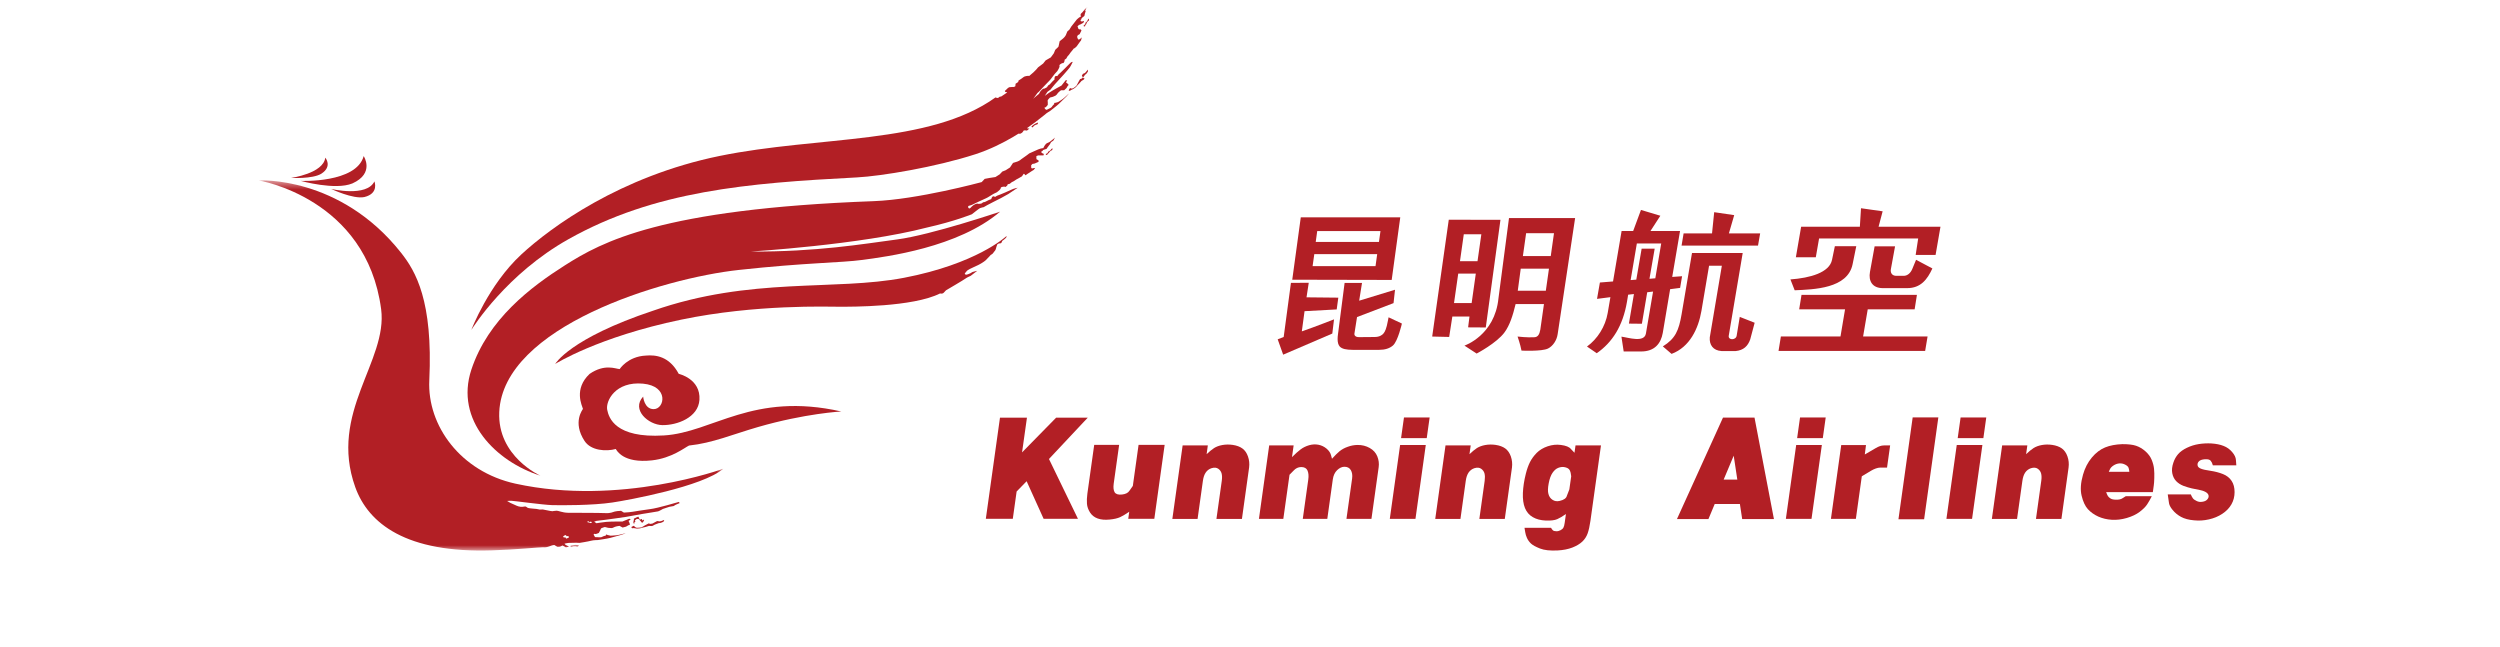
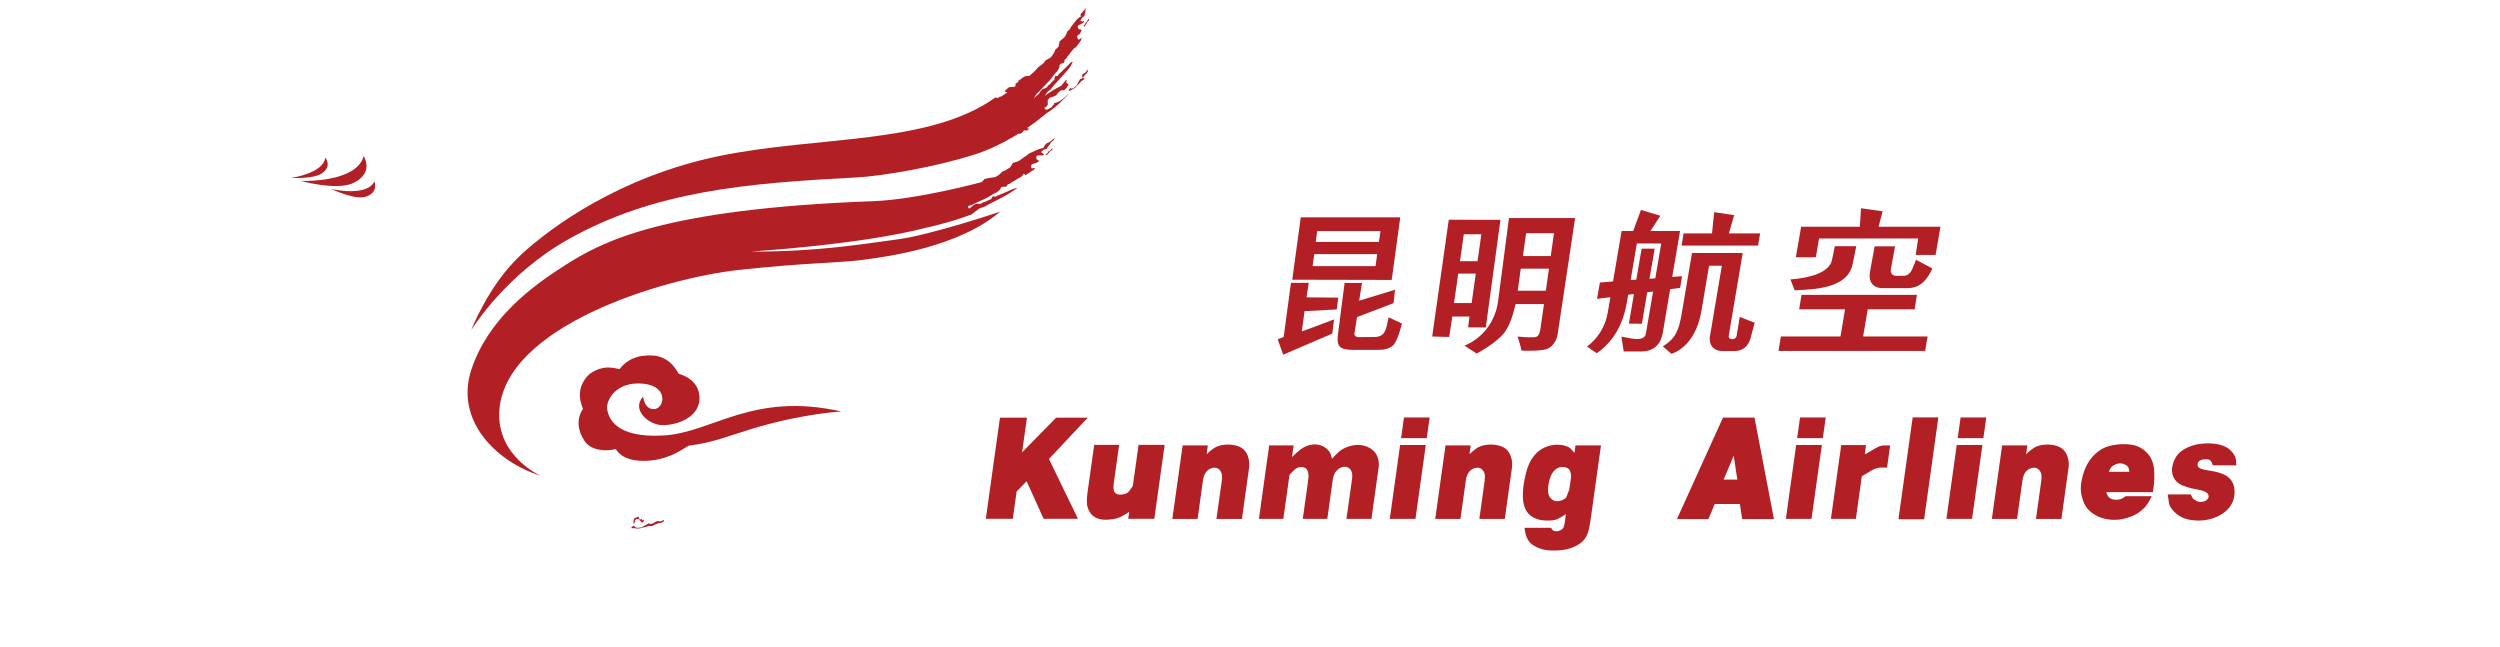
<svg xmlns="http://www.w3.org/2000/svg" xmlns:xlink="http://www.w3.org/1999/xlink" width="232px" height="60px" viewBox="0 0 232 60" version="1.1">
  <title>05.昆明航空</title>
  <desc>Created with Sketch.</desc>
  <defs>
-     <polygon id="path-1" points="0 0.646 43.12 0.646 43.12 34.999 0 34.999" />
-     <polygon id="path-3" points="0.313 0.412 1.971 0.412 1.971 1.667 0.313 1.667" />
    <polygon id="path-5" points="1.442 1.242 3.1 1.242 3.1 2.115 1.442 2.115" />
  </defs>
  <g id="05.昆明航空" stroke="none" stroke-width="1" fill="none" fill-rule="evenodd">
    <g id="05" transform="translate(0, -25)">
      <rect id="矩形复制-10" x="0" y="0" width="232" height="110" />
      <g id="编组" transform="translate(24, 24)">
        <polygon id="Fill-1" fill="#B21F25" points="76.034 49.145 72.848 49.145 71.271 45.658 70.343 46.61 69.988 49.145 67.485 49.145 68.798 39.762 71.301 39.762 70.847 42.982 74.007 39.762 76.941 39.762 73.344 43.595" />
        <g transform="translate(0, 0.425)">
          <path d="M81.659,41.86 L84.079,41.86 L83.121,48.72 L80.701,48.72 L80.794,48.065 C80.472,48.283 80.194,48.452 79.952,48.565 C79.711,48.676 79.383,48.752 78.967,48.79 C78.543,48.833 78.173,48.801 77.863,48.69 C77.552,48.577 77.318,48.388 77.154,48.132 C76.988,47.867 76.892,47.602 76.87,47.327 C76.849,47.055 76.86,46.743 76.907,46.395 L77.542,41.86 L79.856,41.86 L79.352,45.458 C79.304,45.806 79.332,46.07 79.436,46.252 C79.546,46.431 79.769,46.502 80.113,46.468 C80.454,46.431 80.683,46.316 80.806,46.123 L81.127,45.668 L81.659,41.86 Z" id="Fill-2" fill="#B21F25" />
          <path d="M91.251,48.732 L88.885,48.732 L89.381,45.195 C89.417,44.93 89.414,44.705 89.368,44.522 C89.32,44.337 89.217,44.187 89.053,44.073 C88.89,43.962 88.681,43.945 88.424,44.025 C88.204,44.098 88.023,44.232 87.896,44.42 C87.761,44.612 87.674,44.872 87.629,45.195 L87.135,48.732 L84.794,48.732 L85.749,41.905 L88.086,41.905 L87.975,42.723 C88.234,42.475 88.464,42.285 88.671,42.153 C88.875,42.025 89.129,41.928 89.436,41.873 C89.739,41.818 90.059,41.813 90.39,41.86 C90.765,41.915 91.068,42.027 91.297,42.195 C91.529,42.365 91.7,42.61 91.814,42.94 C91.929,43.27 91.962,43.607 91.917,43.962 L91.251,48.732 Z" id="Fill-4" fill="#B21F25" />
          <path d="M100.951,48.727 L101.477,44.977 C101.518,44.669 101.478,44.41 101.356,44.2 C101.233,43.99 101.029,43.887 100.751,43.89 C100.522,43.895 100.298,44.002 100.086,44.205 C99.871,44.412 99.736,44.699 99.685,45.06 L99.173,48.727 L96.898,48.727 L97.407,45.085 C97.457,44.74 97.43,44.459 97.338,44.243 C97.243,44.025 97.048,43.917 96.751,43.917 C96.476,43.92 96.24,44.032 96.045,44.248 L95.667,44.632 L95.092,48.727 L92.829,48.727 L93.782,41.905 L96.05,41.905 L95.897,42.997 C96.196,42.695 96.462,42.457 96.694,42.282 C96.927,42.107 97.192,41.978 97.492,41.89 C97.794,41.807 98.082,41.792 98.359,41.849 C98.637,41.904 98.886,42.025 99.11,42.212 C99.329,42.4 99.468,42.607 99.526,42.839 L99.609,43.148 C99.876,42.85 100.114,42.614 100.318,42.444 C100.524,42.279 100.777,42.139 101.076,42.035 C101.374,41.927 101.674,41.87 101.974,41.867 C102.394,41.86 102.771,41.957 103.111,42.148 C103.448,42.337 103.682,42.599 103.814,42.927 C103.947,43.255 103.99,43.592 103.94,43.937 L103.27,48.727 L100.951,48.727 Z" id="Fill-6" fill="#B21F25" />
          <path d="M106.019,41.235 L106.289,39.313 L108.671,39.313 L108.401,41.235 L106.019,41.235 Z M105.931,41.873 L108.312,41.873 L107.355,48.727 L104.973,48.727 L105.931,41.873 Z" id="Fill-8" fill="#B21F25" />
          <path d="M115.644,48.732 L113.284,48.732 L113.778,45.195 C113.813,44.93 113.809,44.705 113.765,44.522 C113.717,44.337 113.612,44.187 113.448,44.073 C113.286,43.962 113.075,43.945 112.818,44.025 C112.598,44.098 112.424,44.232 112.289,44.42 C112.157,44.612 112.067,44.872 112.023,45.195 L111.529,48.732 L109.19,48.732 L110.144,41.905 L112.483,41.905 L112.367,42.723 C112.628,42.475 112.861,42.285 113.062,42.153 C113.271,42.025 113.526,41.928 113.829,41.873 C114.134,41.818 114.453,41.813 114.787,41.86 C115.16,41.915 115.462,42.027 115.694,42.195 C115.921,42.365 116.095,42.61 116.21,42.94 C116.321,43.27 116.356,43.607 116.311,43.962 L115.644,48.732 Z" id="Fill-10" fill="#B21F25" />
          <path d="M121.808,44.773 C121.79,44.54 121.74,44.347 121.664,44.2 C121.583,44.053 121.407,43.958 121.137,43.917 C120.968,43.895 120.787,43.922 120.598,43.995 C120.407,44.07 120.233,44.223 120.074,44.452 C119.915,44.682 119.796,45.012 119.718,45.437 C119.637,45.862 119.63,46.187 119.693,46.407 C119.754,46.652 119.882,46.835 120.078,46.96 C120.267,47.087 120.489,47.118 120.737,47.06 C121.124,46.972 121.349,46.813 121.407,46.582 L121.636,45.988 L121.808,44.773 Z M122.209,41.905 L124.571,41.905 L123.59,48.923 C123.524,49.383 123.441,49.765 123.335,50.07 C123.227,50.37 123.061,50.627 122.833,50.84 C122.602,51.057 122.3,51.235 121.916,51.387 C121.531,51.538 121.075,51.627 120.547,51.657 C119.85,51.692 119.303,51.632 118.911,51.477 C118.516,51.32 118.238,51.168 118.075,51.017 C117.914,50.863 117.793,50.695 117.704,50.503 C117.621,50.315 117.565,50.135 117.541,49.963 L117.473,49.555 L119.938,49.555 C119.985,49.647 120.041,49.723 120.104,49.783 C120.167,49.843 120.276,49.875 120.432,49.875 C120.558,49.88 120.688,49.848 120.82,49.778 C120.949,49.707 121.042,49.627 121.087,49.533 C121.135,49.443 121.175,49.302 121.201,49.112 L121.319,48.275 C121.021,48.488 120.754,48.645 120.512,48.752 C120.272,48.857 119.917,48.9 119.453,48.882 C118.979,48.863 118.576,48.76 118.243,48.565 C117.913,48.375 117.671,48.095 117.518,47.723 C117.367,47.353 117.303,46.888 117.324,46.33 C117.347,45.768 117.437,45.17 117.598,44.535 C117.699,44.128 117.828,43.768 117.977,43.467 C118.13,43.163 118.34,42.875 118.606,42.602 C118.874,42.335 119.217,42.13 119.627,41.99 C120.039,41.853 120.449,41.808 120.86,41.867 C121.321,41.928 121.629,42.053 121.773,42.235 L122.112,42.592 L122.209,41.905 Z" id="Fill-12" fill="#B21F25" />
          <path d="M136.888,42.864 L135.956,45.081 L137.223,45.081 L136.888,42.864 Z M135.895,39.326 L138.818,39.326 L140.621,48.746 L137.675,48.746 L137.463,47.346 L135.126,47.346 L134.542,48.746 L131.62,48.746 L135.895,39.326 Z" id="Fill-14" fill="#B21F25" />
          <path d="M142.774,41.235 L143.044,39.313 L145.426,39.313 L145.156,41.235 L142.774,41.235 Z M142.686,41.873 L145.068,41.873 L144.108,48.727 L141.728,48.727 L142.686,41.873 Z" id="Fill-16" fill="#B21F25" />
          <path d="M146.866,41.88 L149.164,41.88 L149.053,42.751 L150.079,42.153 C150.217,42.071 150.346,42.013 150.465,41.973 C150.585,41.933 150.704,41.911 150.827,41.911 L151.405,41.911 L151.117,43.968 L150.477,43.968 C150.362,43.968 150.228,43.996 150.072,44.051 C149.918,44.105 149.776,44.176 149.641,44.255 L148.776,44.773 L148.224,48.726 L145.91,48.726 L146.866,41.88 Z" id="Fill-18" fill="#B21F25" />
          <polygon id="Fill-20" fill="#B21F25" points="154.558 48.764 152.176 48.764 153.496 39.312 155.878 39.312" />
          <path d="M157.674,41.235 L157.944,39.313 L160.326,39.313 L160.056,41.235 L157.674,41.235 Z M157.586,41.873 L159.966,41.873 L159.008,48.727 L156.628,48.727 L157.586,41.873 Z" id="Fill-22" fill="#B21F25" />
          <path d="M167.3,48.732 L164.938,48.732 L165.43,45.195 C165.468,44.93 165.463,44.705 165.417,44.522 C165.369,44.337 165.266,44.187 165.1,44.073 C164.939,43.962 164.727,43.945 164.473,44.025 C164.253,44.098 164.074,44.232 163.943,44.42 C163.81,44.612 163.723,44.872 163.678,45.195 L163.182,48.732 L160.845,48.732 L161.8,41.905 L164.137,41.905 L164.023,42.723 C164.283,42.475 164.513,42.285 164.72,42.153 C164.926,42.025 165.178,41.928 165.485,41.873 C165.786,41.818 166.108,41.813 166.439,41.86 C166.811,41.915 167.117,42.027 167.348,42.195 C167.577,42.365 167.749,42.61 167.863,42.94 C167.978,43.27 168.011,43.607 167.964,43.962 L167.3,48.732 Z" id="Fill-24" fill="#B21F25" />
          <path d="M173.601,44.358 C173.596,44.233 173.571,44.115 173.535,44.002 C173.498,43.883 173.39,43.78 173.211,43.69 C173.036,43.6 172.85,43.562 172.658,43.58 C172.467,43.6 172.288,43.667 172.119,43.78 C171.952,43.892 171.841,44.015 171.789,44.152 L171.695,44.358 L173.601,44.358 Z M171.451,46.242 C171.507,46.4 171.56,46.522 171.61,46.605 C171.665,46.687 171.743,46.762 171.849,46.83 C171.955,46.9 172.114,46.94 172.321,46.945 C172.606,46.958 172.822,46.913 172.968,46.813 L173.268,46.625 L175.688,46.625 C175.545,46.905 175.401,47.157 175.257,47.378 C175.111,47.602 174.879,47.832 174.564,48.073 C174.246,48.315 173.845,48.503 173.364,48.645 C172.878,48.785 172.414,48.838 171.97,48.81 C171.521,48.785 171.105,48.683 170.713,48.51 C170.33,48.333 170.009,48.105 169.75,47.82 C169.495,47.535 169.303,47.118 169.173,46.573 C169.042,46.028 169.087,45.377 169.303,44.625 C169.477,44.01 169.75,43.48 170.125,43.032 C170.498,42.588 170.909,42.277 171.358,42.095 C171.807,41.913 172.338,41.813 172.948,41.792 C173.492,41.79 173.921,41.837 174.231,41.943 C174.541,42.048 174.834,42.223 175.103,42.463 C175.373,42.705 175.565,42.97 175.68,43.255 C175.797,43.543 175.87,43.822 175.895,44.085 C175.92,44.353 175.93,44.632 175.918,44.933 C175.91,45.232 175.895,45.458 175.872,45.608 L175.784,46.242 L171.451,46.242 Z" id="Fill-26" fill="#B21F25" />
          <path d="M181.352,43.756 C181.309,43.584 181.244,43.446 181.156,43.338 C181.073,43.226 180.894,43.178 180.623,43.193 C180.351,43.211 180.16,43.278 180.054,43.393 C179.946,43.506 179.908,43.636 179.94,43.778 C179.961,43.894 180.061,43.993 180.238,44.066 C180.419,44.141 180.719,44.208 181.135,44.266 C181.554,44.328 181.939,44.428 182.293,44.569 C182.642,44.709 182.908,44.919 183.092,45.198 C183.278,45.478 183.368,45.824 183.369,46.241 C183.369,46.658 183.271,47.044 183.069,47.391 C182.874,47.728 182.592,48.018 182.227,48.258 C181.861,48.499 181.45,48.671 180.991,48.773 C180.53,48.881 180.069,48.909 179.606,48.861 C179.114,48.818 178.716,48.714 178.406,48.544 C178.098,48.378 177.833,48.164 177.621,47.901 C177.403,47.643 177.287,47.403 177.272,47.188 L177.166,46.453 L179.306,46.453 C179.364,46.598 179.429,46.718 179.497,46.813 C179.563,46.906 179.683,46.991 179.845,47.066 C180.009,47.149 180.187,47.174 180.376,47.139 C180.565,47.114 180.705,47.053 180.8,46.958 C180.898,46.863 180.952,46.764 180.961,46.654 C180.971,46.514 180.909,46.394 180.77,46.291 C180.632,46.191 180.439,46.111 180.187,46.058 L179.396,45.896 C179.155,45.843 178.899,45.761 178.627,45.663 C178.358,45.558 178.133,45.413 177.95,45.224 C177.768,45.034 177.645,44.791 177.587,44.494 C177.528,44.199 177.564,43.863 177.695,43.489 C177.795,43.193 177.939,42.938 178.131,42.714 C178.325,42.493 178.595,42.299 178.947,42.129 C179.301,41.959 179.668,41.844 180.054,41.784 C180.439,41.724 180.826,41.706 181.213,41.726 C181.662,41.756 182.043,41.833 182.351,41.958 C182.665,42.079 182.93,42.269 183.147,42.529 C183.368,42.786 183.482,43.029 183.494,43.263 L183.53,43.756 L181.352,43.756 Z" id="Fill-28" fill="#B21F25" />
          <path d="M111.485,24.817 L111.84,22.312 L113.469,22.312 L113.113,24.817 L111.485,24.817 Z M112.955,25.964 L112.569,28.697 L110.933,28.697 L111.324,25.964 L112.955,25.964 Z M112.241,30.954 L113.88,30.964 L115.243,20.974 L110.446,20.966 L108.907,31.807 L110.484,31.844 L110.777,29.949 L112.368,29.949 L112.241,30.954 Z" id="Fill-30" fill="#B21F25" />
          <path d="M120.21,22.216 L119.91,24.338 L117.324,24.338 L117.624,22.216 L120.21,22.216 Z M119.745,25.505 L119.453,27.555 L116.849,27.555 L117.125,25.505 L119.745,25.505 Z M117.195,33.111 C117.195,33.111 119.077,33.206 119.657,32.918 C120.109,32.691 120.469,32.166 120.552,31.575 L122.171,20.813 L116.035,20.813 L115.057,28.26 C114.715,31.705 111.901,32.648 111.901,32.648 L113.031,33.385 C113.031,33.385 114.873,32.428 115.615,31.425 C116.106,30.761 116.393,29.851 116.648,28.795 L119.279,28.795 L118.941,31.17 C118.864,31.625 118.7,31.86 118.39,31.87 C117.764,31.916 116.83,31.806 116.83,31.806 C116.83,31.806 117.082,32.516 117.195,33.111 L117.195,33.111 Z" id="Fill-32" fill="#B21F25" />
          <path d="M137.723,24.052 L136.428,31.726 C136.353,32.161 137.089,32.161 137.161,31.734 L137.449,29.982 L138.832,30.526 L138.422,32.064 C138.205,32.696 137.792,33.082 137.075,33.152 L135.753,33.152 C134.973,33.101 134.613,32.577 134.668,31.881 L135.787,25.237 L134.601,25.237 L133.892,29.431 C133.61,31.066 132.816,32.779 131.122,33.416 L130.311,32.721 C131.478,31.997 131.79,31.252 132.049,29.757 L133.018,24.052 L137.723,24.052 Z M128.862,27.697 L128.367,30.619 L127.162,30.606 L127.629,27.862 L127.092,27.922 L126.981,28.597 C126.595,30.842 125.617,32.354 124.178,33.354 L123.273,32.734 C124.241,32.039 124.982,30.871 125.194,29.622 L125.446,28.151 L124.204,28.311 L124.47,26.792 L125.69,26.694 L126.485,22.011 L127.558,22.011 L128.282,20.057 L130.081,20.596 L129.164,22.011 L131.908,22.011 L131.182,26.274 L132.097,26.209 L131.914,27.292 L130.988,27.412 L130.306,31.466 C130.129,32.461 129.544,33.192 128.291,33.192 L126.678,33.192 L126.469,31.816 C127.082,31.892 128.589,32.407 128.741,31.529 L129.405,27.631 L128.862,27.697 Z M128.344,23.654 L129.554,23.654 L129.071,26.447 L129.613,26.401 L130.16,23.171 L127.899,23.171 L127.323,26.567 L127.848,26.526 L128.344,23.654 Z M132.049,23.369 L132.239,22.236 L134.876,22.236 L135.077,20.266 L136.934,20.539 L136.441,22.236 L139.342,22.236 L139.143,23.369 L132.049,23.369 Z M148.262,23.421 L147.921,25.097 C147.458,27.361 144.338,27.432 142.546,27.514 L142.152,26.506 C143.989,26.369 145.771,25.872 146.013,24.684 L146.275,23.421 L148.262,23.421 Z M151.861,23.437 L151.473,25.556 C151.413,25.891 151.581,26.172 151.977,26.172 L152.665,26.172 C153.015,26.172 153.301,25.909 153.451,25.556 L153.812,24.684 L155.325,25.487 C154.848,26.526 154.231,27.314 152.981,27.314 L150.73,27.314 C149.744,27.314 149.379,26.646 149.535,25.799 L149.964,23.437 L151.861,23.437 Z M142.656,24.451 L143.145,21.616 L148.595,21.616 L148.701,19.899 L150.709,20.184 L150.331,21.616 L156.076,21.616 L155.622,24.232 L153.774,24.232 L154.008,22.702 L144.811,22.702 L144.506,24.451 L142.656,24.451 Z M143.181,27.936 L153.891,27.936 L153.678,29.279 L149.326,29.279 L148.895,31.802 L154.878,31.802 L154.654,33.139 L141.048,33.139 L141.265,31.802 L146.797,31.802 L147.221,29.279 L142.964,29.279 L143.181,27.936 Z" id="Fill-34" fill="#B21F25" />
          <path d="M101.932,29.998 L105.321,28.704 L105.457,27.463 C105.457,27.463 103.806,27.961 102.131,28.48 L102.395,26.829 L100.779,26.829 L100.167,31.575 C100.142,31.743 100.13,31.899 100.13,32.038 C100.13,32.341 100.187,32.578 100.334,32.739 C100.555,32.965 100.951,33.036 101.538,33.041 L103.983,33.041 C104.523,33.041 104.954,32.908 105.266,32.636 C105.728,32.231 106.096,30.601 106.096,30.601 L104.86,30.02 L104.798,30.338 C104.664,31.076 104.525,31.363 104.389,31.52 C104.266,31.674 104.006,31.851 103.554,31.849 L102.141,31.861 C101.719,31.873 101.67,31.626 101.689,31.541 C101.7,31.468 101.932,29.998 101.932,29.998" id="Fill-36" fill="#B21F25" />
          <path d="M95.126,31.847 L95.799,26.827 L97.452,26.817 L97.245,28.167 L100.195,28.198 L100.046,29.29 L97.062,29.452 L96.809,31.327 C98.052,30.898 99.799,30.21 99.799,30.21 L99.638,31.529 L95.078,33.489 L94.569,32.063 L95.126,31.847 Z" id="Fill-38" fill="#B21F25" />
          <path d="M103.967,23.027 L98.099,23.027 L98.238,22.018 L104.108,22.018 L103.967,23.027 Z M103.649,25.272 L97.809,25.272 L97.967,24.157 L103.803,24.159 L103.649,25.272 Z M96.712,20.744 C96.64,21.268 95.921,26.532 95.921,26.532 L105.149,26.553 C105.149,26.553 105.933,20.828 105.945,20.744 L96.712,20.744 Z" id="Fill-40" fill="#B21F25" />
          <path d="M3.908,17.361 C3.908,17.361 9.065,17.588 9.751,15.059 C9.751,15.059 10.802,16.654 8.699,17.598 C7.104,18.256 3.908,17.361 3.908,17.361" id="Fill-42" fill="#B21F25" />
          <path d="M3.01,17.086 C3.01,17.086 6.005,16.674 6.187,15.206 C6.187,15.206 6.887,16.018 5.806,16.704 C4.981,17.195 3.01,17.086 3.01,17.086" id="Fill-44" fill="#B21F25" />
          <path d="M6.731,18.108 C6.731,18.108 10.038,18.898 10.746,17.407 C10.746,17.407 11.197,18.522 9.816,18.86 C8.773,19.083 6.731,18.108 6.731,18.108" id="Fill-46" fill="#B21F25" />
          <path d="M54.073,38.761 C54.073,38.761 50.738,38.933 46.342,40.203 C44.009,40.878 42.126,41.691 39.942,41.921 C39.542,42.111 38.34,43.091 36.51,43.296 C33.808,43.599 33.225,42.354 33.144,42.241 C32.257,42.486 30.846,42.408 30.248,41.499 C29.089,39.731 30.105,38.554 30.097,38.519 C30.019,38.223 29.218,36.681 30.715,35.273 C32.116,34.313 33.109,34.799 33.505,34.826 C33.505,34.826 34.246,33.656 35.93,33.573 C36.843,33.493 38.107,33.626 38.987,35.268 C38.987,35.268 41.037,35.721 40.908,37.684 C40.797,39.334 38.821,40.046 37.465,40.026 C36.195,40.011 34.553,38.604 35.685,37.378 C35.685,37.378 35.773,38.549 36.668,38.543 C37.679,38.538 38.107,36.404 35.668,36.178 C33.104,35.943 32.185,37.799 32.35,38.609 C32.494,39.334 33.084,41.261 37.616,40.984 C42.148,40.708 45.849,36.906 54.073,38.761" id="Fill-48" fill="#B21F25" />
          <path d="M19.743,34.877 C21.296,30.188 25.268,27.203 28.418,25.201 C31.839,23.031 37.311,19.973 57.074,19.242 C61.142,19.094 67.101,17.473 67.101,17.473 L67.379,17.174 L67.817,17.091 L68.376,17.004 L68.773,16.753 L69.01,16.499 L69.33,16.371 L69.727,16.117 L70.008,15.694 C70.008,15.694 70.164,15.654 70.405,15.569 C70.643,15.482 70.763,15.357 70.763,15.357 L71.001,15.188 L71.24,15.019 L71.518,14.809 L72.342,14.441 L72.583,14.359 L72.82,14.316 C72.82,14.316 72.977,13.938 73.179,13.852 C73.232,13.828 73.337,13.793 73.42,13.736 C73.647,13.582 73.896,13.346 73.896,13.346 C73.896,13.346 73.814,13.508 73.783,13.574 C73.751,13.643 73.632,13.694 73.569,13.744 C73.506,13.796 73.436,13.957 73.436,13.957 L73.232,14.224 L73.121,14.391 C73.121,14.391 72.918,14.461 72.855,14.476 C72.792,14.494 72.806,14.494 72.758,14.561 C72.71,14.627 72.649,14.611 72.649,14.611 L72.636,14.726 L72.727,14.794 L72.869,14.859 L72.836,14.994 L72.492,14.994 L72.349,14.994 L72.177,15.061 L72.177,15.277 C72.177,15.344 72.223,15.379 72.223,15.379 L72.349,15.429 L72.397,15.546 L72.334,15.613 L72.006,15.754 L71.802,15.791 L71.694,15.908 L71.694,16.109 C71.694,16.174 71.77,16.209 71.77,16.209 L71.928,16.174 L72.069,16.159 L71.928,16.343 L71.737,16.459 L71.328,16.727 L71.17,16.844 C71.17,16.844 71.107,16.779 71.046,16.711 C70.983,16.644 70.889,16.911 70.824,16.946 C70.763,16.977 70.509,17.129 70.509,17.129 L70.322,17.227 L70.07,17.394 L69.896,17.479 L69.707,17.629 L69.516,17.679 L69.471,17.797 L69.312,17.929 C69.312,17.929 69.249,17.863 69.029,17.913 C68.808,17.966 68.901,18.014 68.84,18.114 C68.777,18.216 68.51,18.416 68.51,18.416 C68.51,18.416 68.274,18.531 68.195,18.567 C68.115,18.598 67.658,18.918 67.517,18.968 C67.376,19.017 66.192,19.586 66.192,19.586 C66.192,19.586 65.99,19.669 65.926,19.669 C65.864,19.669 65.833,19.771 65.833,19.771 C65.833,19.771 65.864,19.904 65.942,19.921 C66.022,19.938 66.149,19.771 66.149,19.771 L66.305,19.636 C66.305,19.636 66.4,19.569 66.509,19.519 C66.618,19.469 66.698,19.469 66.698,19.469 C66.698,19.469 66.918,19.402 66.744,19.469 C66.572,19.534 67.061,19.469 67.061,19.469 L67.187,19.386 C67.187,19.386 67.233,19.334 67.313,19.334 C67.393,19.334 67.533,19.251 67.533,19.251 L67.771,19.133 L67.991,19.051 C67.991,19.051 68.006,18.934 68.1,18.831 C68.195,18.733 68.337,18.851 68.337,18.851 L68.54,18.733 C68.54,18.733 68.699,18.681 68.808,18.633 C68.919,18.584 69.629,18.299 69.851,18.181 C70.07,18.064 70.448,17.996 70.448,17.996 C70.448,17.996 69.74,18.464 69.564,18.584 C69.393,18.698 68.445,19.199 68.148,19.334 C67.85,19.469 67.282,19.802 67.282,19.802 C67.282,19.802 67.061,19.837 66.95,19.886 C66.841,19.938 66.192,20.457 66.192,20.457 C66.192,20.457 64.603,21.109 62.008,21.694 C55.839,23.301 45.654,23.919 45.654,23.919 C51.811,23.953 56.077,23.216 59.26,22.794 C62.446,22.371 68.813,20.216 68.813,20.216 C64.913,23.552 58.234,24.398 56.039,24.694 C54.02,24.968 50.804,24.946 44.577,25.624 C37.465,26.396 22.691,30.887 22.331,38.804 C22.143,42.944 26.15,44.719 26.15,44.719 C22.013,43.411 18.19,39.566 19.743,34.877" id="Fill-50" fill="#B21F25" />
          <path d="M73.248,14.726 L73.296,14.626 L73.405,14.576 L73.483,14.509 L73.579,14.391 L73.672,14.326 L73.656,14.493 L73.563,14.544 L73.492,14.579 C73.492,14.579 73.447,14.628 73.427,14.645 C73.407,14.659 73.377,14.691 73.377,14.691 L73.347,14.774 L73.268,14.813 L73.218,14.854 C73.218,14.854 73.206,14.928 73.188,14.94 C73.168,14.95 73.163,14.956 73.134,14.956 C73.104,14.956 73.074,14.94 73.074,14.94 L73.042,14.878 L73.152,14.809 L73.248,14.726 Z" id="Fill-52" fill="#B21F25" />
-           <path d="M69.324,22.545 C69.324,22.545 66.6,25.067 59.892,26.354 C53.468,27.59 45.674,26.24 36.603,29.409 C28.851,31.99 27.523,34.349 27.523,34.349 C27.523,34.349 31.475,31.85 39.218,30.238 C46.122,28.8 52.885,29.04 53.913,29.04 C54.937,29.04 60.711,29.077 63.24,27.807 C63.24,27.807 63.446,27.88 63.583,27.735 C63.718,27.59 63.787,27.517 63.787,27.517 C63.787,27.517 65.462,26.538 65.596,26.427 C65.733,26.32 66.078,26.174 66.078,26.174 L66.692,25.702 C66.692,25.702 66.173,25.823 66.164,25.857 C66.158,25.892 66.108,25.902 66.068,25.925 C66.03,25.95 65.903,26.002 65.871,26.009 C65.838,26.017 65.695,26.067 65.695,26.067 L65.553,26.035 L65.53,25.96 L65.607,25.857 L65.743,25.698 C65.743,25.698 65.886,25.58 66.012,25.53 C66.14,25.48 66.537,25.268 66.619,25.244 C66.695,25.218 66.877,25.119 66.925,25.092 C66.973,25.067 67.305,24.88 67.462,24.737 C67.625,24.593 67.902,24.267 67.941,24.233 C67.981,24.2 68.107,24.159 68.17,24.047 C68.235,23.937 68.344,23.854 68.384,23.76 C68.425,23.67 68.45,23.552 68.464,23.492 C68.48,23.432 68.512,23.357 68.512,23.357 C68.512,23.357 68.528,23.24 68.623,23.198 C68.719,23.155 68.861,23.155 68.861,23.155 C68.861,23.155 68.941,23.113 68.949,23.072 C68.956,23.03 68.996,23.003 68.996,22.963 C68.996,22.92 69.115,22.854 69.115,22.854 C69.115,22.854 69.264,22.733 69.297,22.702 C69.331,22.667 69.4,22.577 69.4,22.577 L69.427,22.49 L69.324,22.545 Z" id="Fill-54" fill="#B21F25" />
          <g transform="translate(0, 16.667)">
            <mask id="mask-2" fill="white">
              <use xlink:href="#path-1" />
            </mask>
            <g id="Clip-57" />
            <path d="M28.271,33.751 C28.271,33.751 28.293,33.77 28.346,33.786 C28.399,33.8 28.4,33.778 28.432,33.773 C28.463,33.77 28.47,33.779 28.47,33.779 C28.47,33.779 28.511,33.846 28.538,33.88 C28.564,33.913 28.578,33.878 28.604,33.87 C28.629,33.863 28.654,33.846 28.68,33.84 C28.707,33.831 28.798,33.783 28.798,33.783 C28.798,33.783 28.785,33.716 28.777,33.698 C28.768,33.678 28.747,33.669 28.747,33.669 L28.717,33.654 L28.671,33.654 L28.629,33.668 C28.629,33.668 28.581,33.675 28.568,33.658 C28.554,33.641 28.558,33.633 28.558,33.633 C28.558,33.633 28.548,33.614 28.533,33.593 C28.516,33.573 28.493,33.569 28.493,33.569 C28.493,33.569 28.467,33.561 28.443,33.565 C28.424,33.568 28.347,33.631 28.303,33.653 C28.256,33.675 28.273,33.678 28.266,33.713 C28.259,33.746 28.271,33.751 28.271,33.751 M30.653,32.388 C30.709,32.383 30.708,32.413 30.708,32.413 L30.738,32.433 L30.787,32.451 C30.809,32.451 30.827,32.443 30.86,32.438 C30.892,32.433 30.923,32.398 30.923,32.398 L30.9,32.346 L30.825,32.313 L30.743,32.343 L30.691,32.356 C30.691,32.356 30.676,32.328 30.583,32.271 C30.489,32.219 30.55,32.301 30.534,32.356 C30.519,32.408 30.597,32.389 30.653,32.388 M-0,0.653 C-0,0.653 7.535,0.181 13.216,7.361 C14.574,9.076 16.19,11.823 15.839,19.204 C15.636,23.401 18.736,27.676 23.842,28.793 C33.541,30.915 43.12,27.406 43.12,27.406 C41.217,29.066 34.234,30.331 32.823,30.541 C31.004,30.816 28.072,30.806 27.227,30.783 C26.378,30.756 23.648,30.38 23.454,30.38 C23.263,30.375 23.061,30.398 23.061,30.398 L23.354,30.573 C23.354,30.573 23.833,30.783 23.928,30.831 C24.026,30.883 24.158,30.915 24.313,30.939 C24.467,30.959 24.525,30.933 24.661,30.915 C24.795,30.896 24.833,30.928 24.947,31.02 C25.062,31.111 25.851,31.114 25.945,31.166 C26.041,31.216 26.36,31.184 26.36,31.184 L27.073,31.325 L27.273,31.349 C27.273,31.349 27.381,31.32 27.613,31.305 C27.842,31.288 28.148,31.483 28.724,31.494 C29.302,31.501 31.616,31.496 32.155,31.524 C32.694,31.555 32.869,31.419 33.042,31.381 C33.216,31.345 33.284,31.338 33.284,31.338 L33.632,31.313 L33.899,31.476 L34.361,31.443 C34.361,31.443 34.565,31.419 34.699,31.401 C34.835,31.383 35.696,31.231 36.352,31.151 C37.009,31.076 38.988,30.488 38.988,30.488 L39.082,30.591 L38.703,30.751 L38.514,30.869 L38.114,30.941 L37.516,31.138 C37.516,31.138 37.178,31.338 37.07,31.363 C36.964,31.391 35.959,31.541 35.583,31.606 C35.207,31.668 34.481,31.803 34.086,31.876 C33.69,31.95 32.289,32.121 32.135,32.15 C31.981,32.176 31.343,32.246 31.343,32.246 L31.139,32.321 L31.348,32.465 L31.706,32.408 C31.706,32.408 31.86,32.383 32.246,32.34 C32.632,32.298 33.76,32.306 33.76,32.306 L34.401,32.043 L34.534,32.121 L34.33,32.248 L34.394,32.389 C34.394,32.389 34.431,32.468 34.451,32.558 C34.467,32.65 34.323,32.645 34.323,32.645 L34.099,32.781 L33.779,32.864 L33.494,32.709 C33.494,32.709 33.176,32.745 33.038,32.811 C32.903,32.88 32.825,32.916 32.728,32.914 C32.632,32.913 32.43,32.889 32.43,32.889 L32.133,32.815 C32.133,32.815 31.9,32.88 31.823,32.918 C31.745,32.958 31.714,33.093 31.714,33.093 L31.575,33.361 C31.575,33.361 31.439,33.428 31.333,33.455 C31.225,33.484 31.16,33.443 31.16,33.443 L31.129,33.453 L31.092,33.518 L31.089,33.55 L31.13,33.584 L31.162,33.663 L31.23,33.753 C31.23,33.753 31.52,33.758 31.692,33.771 C31.866,33.785 31.926,33.654 32.215,33.611 L32.23,33.554 L32.256,33.514 L32.297,33.514 L32.337,33.535 L32.382,33.554 L32.649,33.618 C32.649,33.618 32.957,33.614 33.227,33.58 C33.498,33.544 34.061,33.386 34.061,33.386 C34.061,33.386 33.914,33.468 33.68,33.535 C33.45,33.599 32.858,33.761 32.626,33.826 C32.394,33.891 31.477,34.025 31.477,34.025 C31.477,34.025 31.071,34.026 30.84,34.091 C30.607,34.158 29.788,34.288 29.788,34.288 L29.47,34.273 L28.785,34.289 C28.785,34.289 28.468,34.326 28.409,34.353 C28.349,34.383 28.521,34.493 28.521,34.493 L28.798,34.626 C28.798,34.626 28.7,34.676 28.564,34.693 C28.43,34.709 28.394,34.63 28.394,34.63 L28.203,34.528 C28.203,34.528 28.105,34.575 28.009,34.621 C27.911,34.673 27.711,34.648 27.711,34.648 L27.442,34.484 C27.442,34.484 27.305,34.484 27.082,34.571 C26.859,34.656 26.675,34.723 26.376,34.694 C26.161,34.679 23.853,34.916 21.679,34.981 C13.697,35.249 10.181,32.496 8.968,29.114 C6.483,22.196 12.004,17.416 11.37,12.601 C10.004,2.268 -0,0.653 -0,0.653" id="Fill-56" fill="#B21F25" mask="url(#mask-2)" />
          </g>
          <path d="M34.864,49.38 L34.898,49.465 C34.898,49.465 34.977,49.51 35.027,49.528 C35.075,49.544 35.072,49.546 35.1,49.553 C35.128,49.561 35.461,49.529 35.514,49.52 C35.566,49.508 35.799,49.358 35.799,49.358 L35.952,49.276 L36.202,49.145 L36.346,49.193 L36.549,49.16 L36.797,49.025 L36.989,48.926 L37.202,48.959 C37.202,48.959 37.384,48.936 37.478,48.886 C37.575,48.834 37.643,48.825 37.643,48.825 L37.576,48.986 C37.576,48.986 37.406,49.075 37.319,49.098 C37.294,49.105 37.268,49.109 37.243,49.111 C37.183,49.118 37.137,49.121 37.137,49.121 C37.137,49.121 36.917,49.211 36.81,49.243 C36.704,49.276 36.698,49.304 36.6,49.356 C36.505,49.408 36.398,49.389 36.398,49.389 L36.224,49.381 L35.909,49.478 L35.667,49.531 L35.388,49.606 L35.111,49.628 L34.82,49.583 L34.657,49.596 L34.579,49.488 L34.79,49.373 L34.864,49.38 Z" id="Fill-58" fill="#B21F25" />
          <path d="M35.739,48.806 C35.758,48.82 35.774,48.78 35.773,48.837 C35.768,48.893 35.678,49.033 35.655,49.045 C35.632,49.055 35.617,49.098 35.585,49.077 C35.552,49.058 35.554,49.075 35.532,49.045 C35.514,49.013 35.509,49.005 35.489,48.98 C35.466,48.955 35.348,48.831 35.348,48.831 C35.348,48.831 35.338,48.81 35.325,48.786 C35.307,48.767 35.254,48.736 35.254,48.736 C35.254,48.736 35.161,48.725 35.133,48.738 C35.106,48.753 35.116,48.7 35.015,48.791 C34.914,48.882 34.911,48.885 34.911,48.885 C34.911,48.885 35.002,48.986 34.945,49.003 C34.889,49.018 34.877,49.018 34.877,49.018 C34.877,49.018 34.871,49.041 34.876,49.06 C34.879,49.081 34.886,49.08 34.886,49.105 C34.886,49.127 34.887,49.161 34.887,49.161 L34.801,49.125 C34.801,49.125 34.783,49.197 34.78,49.172 C34.773,49.145 34.781,49.03 34.781,49.03 L34.795,48.925 L34.836,48.772 C34.836,48.772 34.788,48.725 34.836,48.703 C34.881,48.68 34.93,48.655 34.972,48.635 C35.012,48.613 35.037,48.603 35.08,48.581 C35.119,48.562 35.216,48.528 35.216,48.528 C35.216,48.528 35.219,48.508 35.244,48.536 C35.267,48.566 35.277,48.59 35.294,48.625 C35.31,48.657 35.347,48.753 35.347,48.753 L35.38,48.795 C35.38,48.795 35.37,48.801 35.429,48.783 C35.492,48.767 35.545,48.72 35.554,48.74 C35.564,48.758 35.594,48.825 35.594,48.825 C35.594,48.825 35.56,48.865 35.605,48.867 C35.653,48.868 35.723,48.791 35.739,48.806" id="Fill-60" fill="#B21F25" />
          <g transform="translate(28.18, 50)">
            <mask id="mask-4" fill="white">
              <use xlink:href="#path-3" />
            </mask>
            <g id="Clip-63" />
            <path d="M1.056,1.16 C1.056,1.16 1.143,1.14 1.172,1.147 C1.201,1.152 1.202,1.143 1.277,1.143 C1.351,1.147 1.456,1.163 1.456,1.163 L1.511,1.18 C1.511,1.18 1.547,1.18 1.537,1.198 C1.526,1.22 1.549,1.202 1.489,1.252 C1.426,1.3 1.443,1.308 1.411,1.303 C1.378,1.302 1.318,1.303 1.284,1.282 C1.252,1.258 1.187,1.277 1.148,1.272 C1.108,1.265 1.081,1.265 1.055,1.272 C1.027,1.277 1.012,1.282 1.012,1.282 L0.911,1.318 L0.844,1.348 L0.79,1.323 L0.745,1.263 C0.745,1.263 0.771,1.217 0.788,1.202 C0.803,1.192 1.056,1.16 1.056,1.16" id="Fill-62" fill="#B21F25" mask="url(#mask-4)" />
          </g>
          <path d="M24.364,24.202 C27.129,21.644 33.572,16.929 42.792,15.045 C52.012,13.162 62.237,14.03 68.385,9.615 C68.385,9.615 68.496,9.669 68.574,9.669 C68.653,9.669 68.753,9.56 68.753,9.56 L68.927,9.522 C69.116,9.399 69.295,9.275 69.471,9.154 C69.452,9.149 69.436,9.145 69.436,9.145 C69.436,9.145 69.423,9.117 69.373,9.117 C69.323,9.117 69.293,9.11 69.293,9.11 C69.293,9.11 69.275,9.069 69.262,9.039 C69.25,9.014 69.244,9.034 69.255,9.007 C69.268,8.977 69.308,8.964 69.308,8.964 L69.507,8.769 L69.641,8.672 L69.854,8.652 L69.976,8.644 C69.976,8.644 70.046,8.665 70.117,8.63 C70.188,8.597 70.213,8.615 70.227,8.552 C70.24,8.489 70.246,8.345 70.246,8.345 C70.246,8.345 70.507,8.187 70.507,8.159 C70.507,8.129 70.497,8.079 70.497,8.079 L70.601,7.995 C70.601,7.995 70.855,7.849 70.976,7.737 C71.098,7.627 71.425,7.61 71.425,7.61 L71.505,7.63 C72.133,7.129 72.325,6.832 72.325,6.832 L72.803,6.472 L73.035,6.18 L73.515,5.902 L73.794,5.522 L73.926,5.199 L74.173,4.965 L74.23,4.897 L74.337,4.402 C74.337,4.402 74.47,4.305 74.659,4.142 C74.85,3.977 74.918,3.815 74.918,3.815 L75.044,3.5 L75.238,3.329 L75.422,3.03 L75.934,2.377 L76.124,2.214 L76.328,2.089 C76.328,2.089 76.192,1.962 76.345,1.81 C76.386,1.772 76.473,1.7 76.527,1.619 C76.613,1.49 76.728,1.389 76.809,1.322 C76.807,1.327 76.806,1.33 76.806,1.337 C76.799,1.409 76.706,1.504 76.667,1.572 C76.627,1.642 76.769,1.534 76.769,1.534 L76.675,1.857 L76.63,2.054 C76.63,2.054 76.464,2.189 76.413,2.227 C76.363,2.265 76.375,2.26 76.355,2.34 C76.335,2.42 76.27,2.425 76.27,2.425 L76.297,2.54 L76.408,2.57 L76.604,2.515 L76.541,2.685 C76.541,2.685 76.332,2.812 76.26,2.842 C76.187,2.869 76.129,2.89 76.129,2.89 L75.993,3.017 C75.993,3.017 76.045,3.159 76.066,3.222 C76.09,3.284 76.144,3.297 76.144,3.297 L76.279,3.299 L76.36,3.392 L76.325,3.477 L76.192,3.744 L76.015,3.847 L75.954,3.997 C75.954,3.997 76.002,4.122 76.023,4.184 C76.048,4.245 76.129,4.249 76.129,4.249 L76.264,4.162 L76.39,4.044 L76.322,4.319 L76.187,4.497 L75.904,4.892 L75.791,4.984 C75.791,4.984 75.778,5.065 75.723,5.039 C75.738,5.022 75.707,5.087 75.715,5.079 C75.76,5.024 75.647,5.079 75.672,5.055 C75.688,5.035 75.684,5 75.703,5.01 C75.634,5.095 75.511,5.252 75.511,5.252 L75.375,5.412 L75.199,5.66 L75.07,5.799 L74.951,6.009 L74.792,6.124 L74.79,6.25 L74.691,6.43 C74.691,6.43 74.611,6.39 74.425,6.517 C74.24,6.642 74.344,6.655 74.323,6.772 C74.298,6.889 74.122,7.17 74.122,7.17 C74.122,7.17 73.946,7.364 73.885,7.425 C73.822,7.484 73.514,7.944 73.401,8.044 C73.288,8.14 72.4,9.097 72.4,9.097 C72.4,9.097 72.338,9.154 72.279,9.2 L71.873,9.759 C71.901,9.7 72.42,9.285 72.42,9.285 L72.517,9.102 C72.517,9.102 72.582,9.007 72.667,8.92 C72.749,8.834 72.822,8.807 72.822,8.807 C72.822,8.807 73,8.665 72.864,8.789 C72.73,8.914 73.152,8.677 73.152,8.677 L73.242,8.55 C73.242,8.55 73.267,8.487 73.34,8.462 C73.411,8.434 73.512,8.304 73.512,8.304 L73.689,8.11 L73.863,7.952 C73.863,7.952 73.837,7.839 73.888,7.709 C73.941,7.58 74.112,7.64 74.112,7.64 L74.26,7.455 C74.26,7.455 74.386,7.355 74.47,7.267 C74.553,7.18 75.105,6.662 75.267,6.474 C75.43,6.285 75.549,6.32 75.549,6.32 C75.549,6.32 75.393,6.662 75.274,6.834 C75.155,7.005 74.333,7.929 74.104,8.162 C73.875,8.394 73.469,8.91 73.469,8.91 C73.469,8.91 73.28,9.02 73.195,9.105 C73.159,9.145 73.056,9.305 72.957,9.472 C72.988,9.447 73.099,9.364 73.336,9.195 C73.618,8.994 74.507,8.514 74.507,8.514 L74.896,8.022 L75.034,8.032 L74.924,8.219 L75.037,8.304 C75.037,8.304 75.098,8.355 75.15,8.417 C75.199,8.48 75.087,8.542 75.087,8.542 L74.967,8.749 L74.75,8.954 L74.462,8.954 C74.462,8.954 74.231,9.119 74.153,9.232 C74.072,9.345 74.029,9.41 73.953,9.449 C73.875,9.49 73.709,9.559 73.709,9.559 L73.441,9.627 C73.441,9.627 73.288,9.78 73.243,9.844 C73.199,9.909 73.233,10.032 73.233,10.032 L73.235,10.305 C73.235,10.305 73.156,10.419 73.083,10.487 C73.011,10.555 72.943,10.554 72.943,10.554 L72.927,10.572 L72.975,10.679 L72.98,10.679 L73.036,10.729 L73.127,10.769 C73.127,10.769 73.356,10.649 73.497,10.585 C73.638,10.52 73.63,10.39 73.839,10.23 L73.825,10.179 L73.832,10.137 L73.865,10.119 L73.903,10.117 L73.946,10.114 L74.183,10.049 C74.183,10.049 74.422,9.912 74.618,9.767 C74.815,9.622 75.19,9.252 75.19,9.252 C75.19,9.252 75.108,9.382 74.954,9.535 C74.8,9.689 74.405,10.072 74.25,10.225 C74.095,10.379 73.434,10.885 73.434,10.885 C73.434,10.885 73.119,11.06 72.965,11.214 C72.905,11.27 72.786,11.36 72.652,11.459 C72.327,11.72 71.942,12.027 71.331,12.445 L71.364,12.512 L71.531,12.485 C71.531,12.485 71.46,12.579 71.362,12.652 C71.264,12.724 71.2,12.677 71.2,12.677 L71.009,12.677 L70.898,12.837 C70.84,12.917 70.672,12.987 70.672,12.987 L70.515,12.979 C70.387,13.059 70.256,13.139 70.12,13.219 C70.107,13.23 70.092,13.24 70.079,13.247 C69.063,13.847 67.854,14.452 66.535,14.882 C62.815,16.09 57.781,16.919 55.518,17.039 C45.338,17.567 36.75,18.279 28.75,22.775 C23.025,25.989 19.941,30.879 19.739,31.192 C19.739,31.192 21.326,27.019 24.364,24.202" id="Fill-64" fill="#B21F25" />
          <g transform="translate(74.595, 0)">
            <mask id="mask-6" fill="white">
              <use xlink:href="#path-5" />
            </mask>
            <g id="Clip-67" />
            <path d="M2.327,1.241 C2.327,1.241 2.281,1.273 2.214,1.323 C2.234,1.263 2.327,1.241 2.327,1.241" id="Fill-66" fill="#B21F25" mask="url(#mask-6)" />
          </g>
          <path d="M76.754,2.856 L76.714,2.909 C76.714,2.909 76.719,2.983 76.702,2.998 C76.684,3.013 76.681,3.021 76.652,3.028 C76.623,3.031 76.591,3.024 76.591,3.024 L76.548,2.969 L76.642,2.883 L76.715,2.778 L76.742,2.671 L76.836,2.598 L76.899,2.514 L76.966,2.379 L77.044,2.294 L77.062,2.461 L76.981,2.531 L76.919,2.583 C76.919,2.583 76.889,2.638 76.87,2.656 C76.855,2.679 76.833,2.714 76.833,2.714 L76.821,2.804 L76.754,2.856 Z" id="Fill-68" fill="#B21F25" />
          <path d="M75.274,8.777 L75.332,8.744 L75.397,8.794 C75.397,8.794 75.479,8.792 75.526,8.78 C75.566,8.769 75.564,8.771 75.591,8.765 C75.617,8.757 75.852,8.57 75.887,8.537 C75.922,8.504 76.03,8.275 76.03,8.275 L76.106,8.137 L76.232,7.914 L76.363,7.88 L76.499,7.759 L76.394,7.602 L76.494,7.429 L76.671,7.354 C76.671,7.354 76.797,7.25 76.845,7.165 C76.895,7.079 76.94,7.037 76.94,7.037 L76.966,7.194 C76.966,7.194 76.88,7.349 76.824,7.407 C76.806,7.424 76.789,7.439 76.772,7.454 C76.733,7.49 76.696,7.512 76.696,7.512 C76.696,7.512 76.572,7.691 76.511,7.766 C76.444,7.84 76.68,7.801 76.63,7.886 C76.582,7.974 76.494,8.009 76.494,8.009 L76.36,8.089 L76.164,8.314 L76.008,8.47 L75.834,8.665 L75.635,8.817 L75.395,8.924 L75.279,9.012 L75.169,8.966 L75.274,8.777 Z" id="Fill-70" fill="#B21F25" />
-           <path d="M71.934,12.142 C71.934,12.142 71.992,12.086 72.02,12.082 C72.045,12.073 72.041,12.065 72.103,12.035 C72.162,12.002 72.25,11.972 72.25,11.972 L72.3,11.961 C72.3,11.961 72.33,11.945 72.33,11.968 C72.328,11.988 72.343,11.963 72.313,12.028 C72.285,12.093 72.302,12.091 72.275,12.105 C72.245,12.115 72.2,12.143 72.164,12.142 C72.129,12.138 72.083,12.177 72.053,12.191 C72.016,12.207 71.998,12.215 71.98,12.232 C71.96,12.246 71.948,12.258 71.948,12.258 L71.885,12.33 L71.844,12.385 L71.789,12.388 L71.73,12.36 C71.73,12.36 71.73,12.31 71.738,12.291 C71.746,12.275 71.934,12.142 71.934,12.142" id="Fill-72" fill="#B21F25" />
        </g>
      </g>
    </g>
  </g>
</svg>